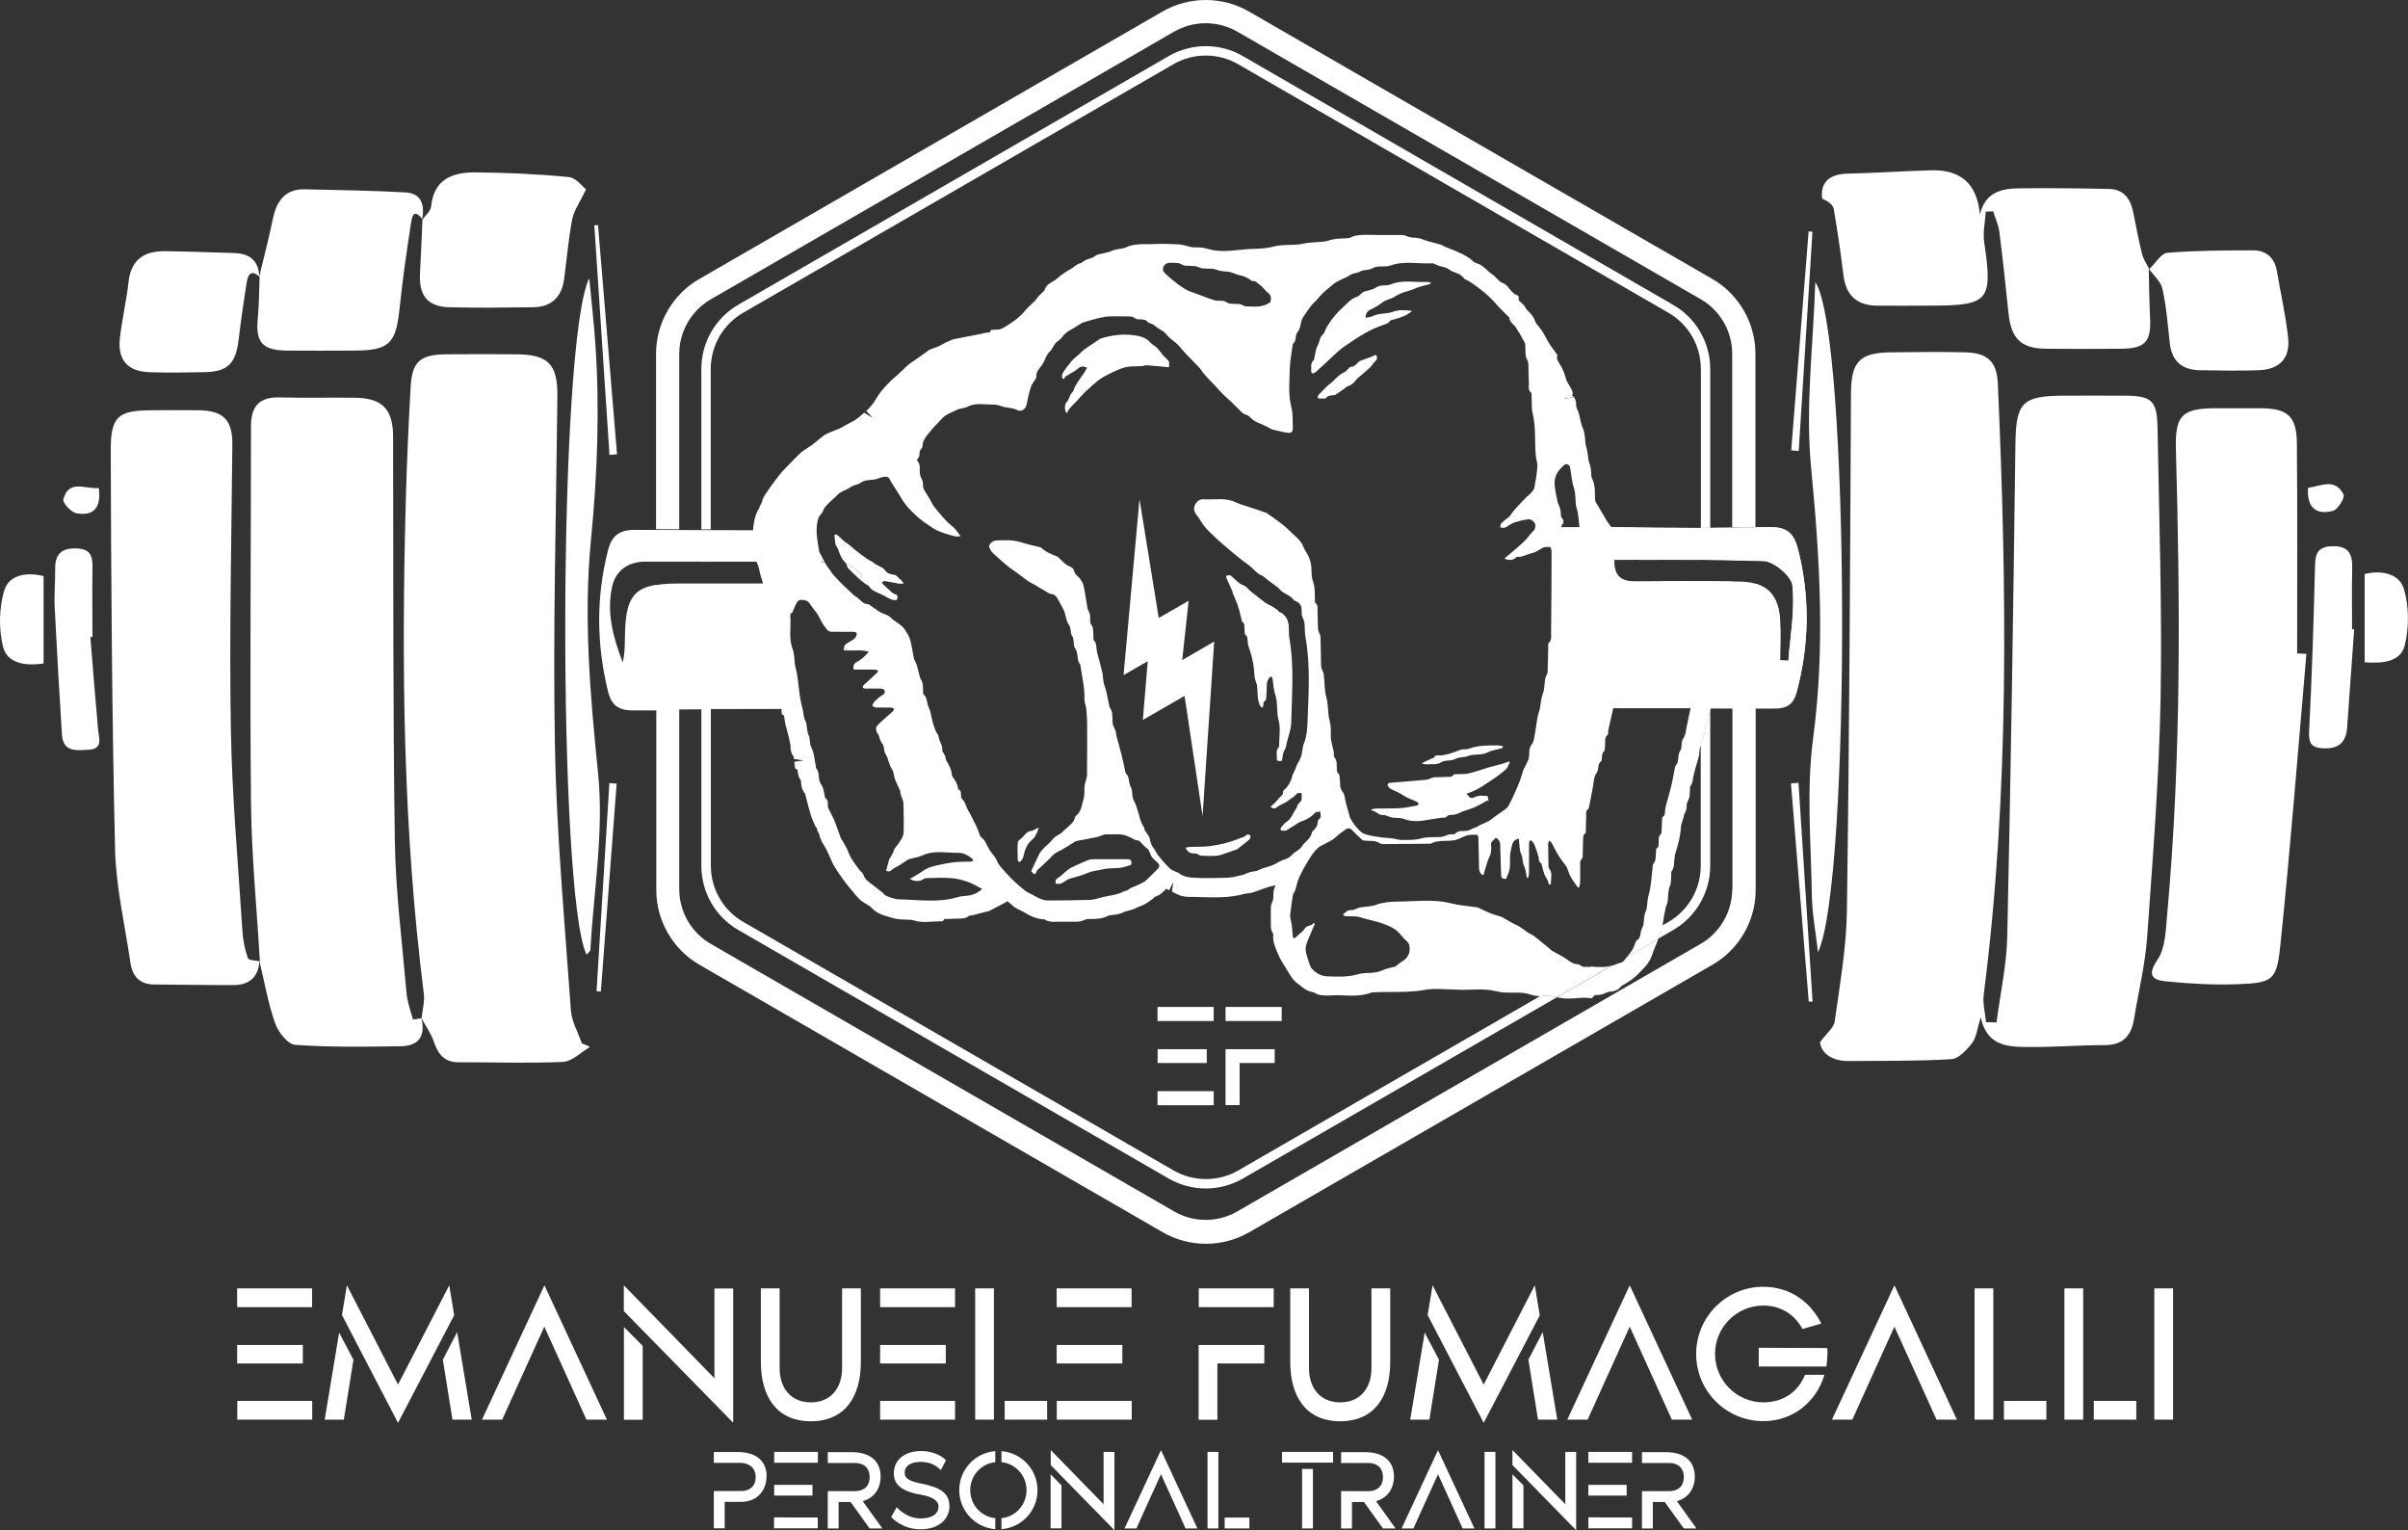
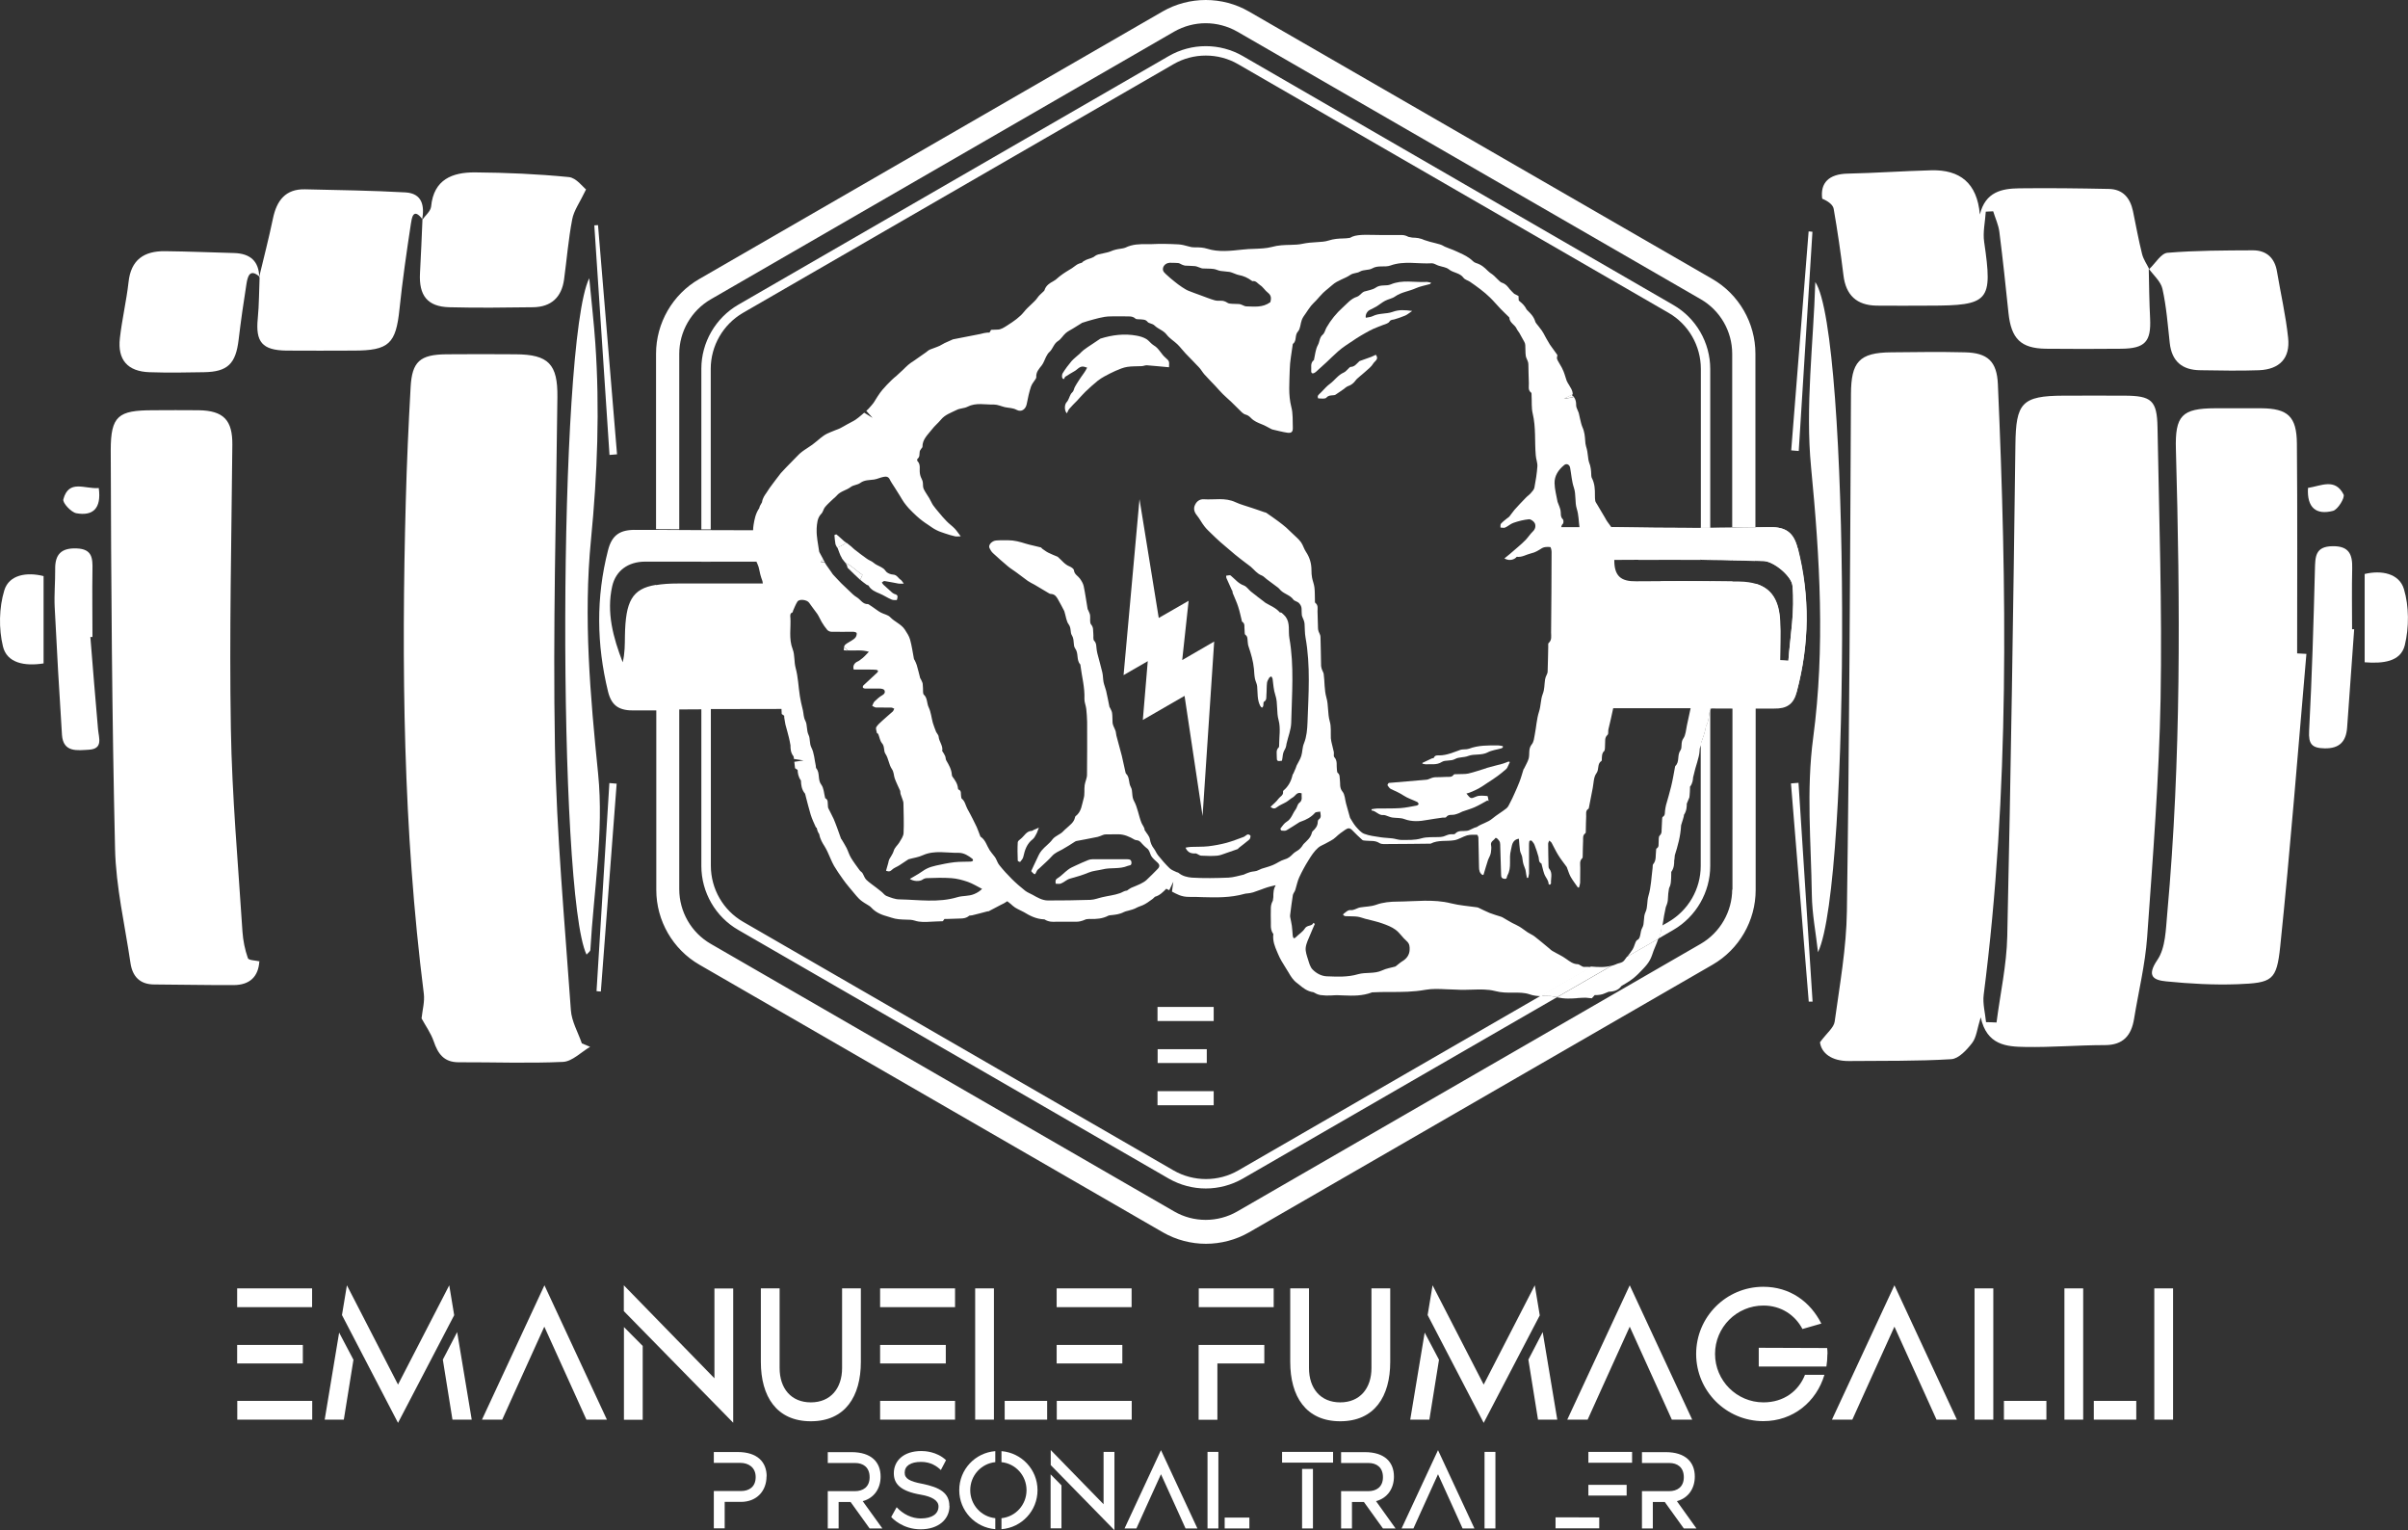
<svg xmlns="http://www.w3.org/2000/svg" id="Livello_2" data-name="Livello 2" viewBox="0 0 195.05 123.91">
  <rect x="0" y="0" width="195.05" height="123.91" fill="#333333" stroke="none" />
  <defs>
    <style>
      .cls-1 {
        fill: #fff;
        stroke-width: 0px;
      }
    </style>
  </defs>
  <g id="Livello_1-2" data-name="Livello 1">
    <path class="cls-1" d="M34.15,82.44c.07-.66.26-1.33.18-1.97-1.68-13.27-1.82-26.59-1.46-39.92.08-3.06.22-6.12.39-9.18.11-2.09.76-2.66,2.89-2.68,1.87-.02,3.74-.01,5.61,0,2.68.01,3.42.81,3.39,3.46-.1,9.42-.37,18.83-.2,28.25.13,7.14.79,14.26,1.29,21.39.06.92.58,1.8.89,2.7l.67.28c-.73.43-1.45,1.18-2.19,1.22-2.82.13-5.64.02-8.47.03-1.18,0-1.67-.69-2.01-1.7-.23-.66-.66-1.26-1-1.88l.03.03Z" />
-     <path class="cls-1" d="M34.12,82.42c.38,1.4-.16,2.27-1.6,2.3-2.87.05-5.75.09-8.61-.11-.6-.04-1.38-1.04-1.63-1.76-.57-1.63-.86-3.35-1.27-5.04l.04.04c-.25-4.3-.68-8.59-.72-12.89-.1-10.15,0-20.3,0-30.45,0-1.64.69-2.38,2.36-2.33,2.04.06,4.08,0,6.12.03,2.18.04,3.03.95,3.03,3.16.03,10.89-.02,21.78.14,32.66.06,4.13.59,8.25.95,12.37.06.72.31,1.44.52,2.14.01.04.47-.05.71-.09,0,0-.03-.04-.03-.04Z" />
    <path class="cls-1" d="M21.01,77.81c-.07,1.31-.81,1.95-2.07,1.96-2.15.01-4.29-.04-6.44-.05-1.17,0-1.77-.65-1.93-1.73-.45-3.08-1.18-6.16-1.25-9.25-.25-10.76-.32-21.53-.35-32.29,0-2.79.63-3.22,3.38-3.23,1.25,0,2.49-.02,3.74,0,2.03.03,2.75.81,2.73,2.8-.07,7.65-.25,15.31-.12,22.96.09,5.49.59,10.97.94,16.46.05.73.2,1.47.44,2.15.06.18.63.18.96.26,0,0-.04-.04-.04-.04Z" />
    <path class="cls-1" d="M34.22,17.76c-.77-1.02-.87-.05-.94.38-.35,2.29-.68,4.58-.92,6.88-.29,2.82-.85,3.37-3.73,3.37-1.81,0-3.62.02-5.43,0-1.97-.03-2.51-.7-2.32-2.61.11-1.12.1-2.25.15-3.38l-.04.04c.38-1.58.79-3.16,1.12-4.75.3-1.44,1.01-2.4,2.6-2.36,2.71.06,5.42.1,8.13.25,1.37.08,1.56,1.09,1.35,2.23l.03-.05Z" />
    <path class="cls-1" d="M34.19,17.82c.25-.36.69-.71.73-1.09.21-2.22,1.74-2.78,3.56-2.77,2.54.02,5.08.13,7.6.38.6.06,1.14.81,1.39,1-.51,1.07-.99,1.71-1.12,2.42-.31,1.61-.44,3.25-.66,4.87-.2,1.45-1.05,2.23-2.51,2.25-2.26.03-4.53.06-6.79,0-1.78-.05-2.47-.96-2.37-2.77.08-1.45.14-2.9.2-4.34,0,0-.04.06-.04.06Z" />
    <path class="cls-1" d="M47.73,22.52c.19,2.04.38,3.64.49,5.25.37,5.32.17,10.61-.35,15.93-.62,6.32-.06,12.64.58,18.98.47,4.67-.36,9.48-.63,14.23,0,.13-.19.25-.31.39-2.34-4.84-2.33-49.64.22-54.77Z" />
    <path class="cls-1" d="M21.03,22.41c-.79-.69-.96-.04-1.06.54-.24,1.51-.46,3.03-.64,4.55-.23,1.95-.88,2.61-2.81,2.64-1.47.03-2.95.05-4.42,0-1.76-.06-2.59-1-2.39-2.75.17-1.52.53-3.02.7-4.53.19-1.83,1.26-2.54,2.96-2.52,1.87.02,3.73.1,5.6.15,1.28.04,2.01.64,2.03,1.98,0,0,.04-.04.04-.04Z" />
    <path class="cls-1" d="M7.32,51.58c.2,2.49.4,4.97.62,7.46.06.71.44,1.6-.74,1.67-.92.05-2.08.25-2.18-1.2-.22-3.45-.42-6.9-.59-10.35-.05-1.02.05-2.04.04-3.06-.02-1.21.49-1.74,1.75-1.69,1.25.05,1.29.79,1.27,1.73-.03,1.81,0,3.63,0,5.44-.05,0-.11,0-.16,0Z" />
    <path class="cls-1" d="M3.54,53.72c-1.57.25-2.98-.04-3.3-1.37-.35-1.44-.32-3.14.11-4.55.39-1.27,1.83-1.49,3.18-1.15v7.06Z" />
    <path class="cls-1" d="M48.44,18.23c.51,6.19,1.03,12.37,1.54,18.56-.2.02-.41.03-.61.05-.41-6.2-.82-12.4-1.23-18.59.1,0,.2-.01.3-.02Z" />
    <path class="cls-1" d="M49.95,63.46c-.43,5.61-.85,11.22-1.28,16.83-.12,0-.23-.02-.35-.03.35-5.62.69-11.23,1.04-16.85.2.02.39.03.59.05Z" />
    <path class="cls-1" d="M8,39.52c.23,1.69-.5,2.28-1.82,2.04-.42-.08-1.12-.84-1.05-1.12.44-1.66,1.75-.82,2.86-.92Z" />
    <path class="cls-1" d="M161.72,82.8c.3-2.33.82-4.65.87-6.98.29-13.27.49-26.54.66-39.81.04-3.38.51-3.96,3.91-3.97,1.65,0,3.29-.01,4.94,0,2.17.01,2.62.38,2.66,2.56.13,7.32.38,14.64.25,21.95-.12,6.46-.63,12.91-1.09,19.35-.16,2.22-.7,4.4-1.06,6.61-.22,1.34-.88,2.12-2.36,2.12-2.15,0-4.3.19-6.45.15-1.52-.02-3.12-.14-3.61-2.4-.29.92-.34,1.61-.69,2.07-.43.56-1.09,1.28-1.69,1.32-2.76.17-5.53.12-8.3.15-1.41.01-2.23-.65-2.34-1.52.57-.77,1.12-1.18,1.19-1.67.41-2.98.95-5.96.99-8.95.2-13.95.26-27.91.33-41.86.01-2.6.65-3.37,3.26-3.39,1.99-.02,3.97-.05,5.96,0,1.85.04,2.6.73,2.68,2.58.72,16.51.96,33.01-1.15,49.45-.09.72.12,1.47.19,2.21.29,0,.57.02.86.03Z" />
    <path class="cls-1" d="M186.82,52.96c-.69,7.9-1.3,15.8-2.12,23.68-.29,2.78-.65,2.95-3.47,3.06-1.91.07-3.85-.04-5.76-.23-1.01-.1-1.63-.4-.72-1.74.67-.98.68-2.48.8-3.77,1.13-12.5,1.05-25.03.7-37.56-.08-2.75.48-3.33,3.18-3.34,1.25,0,2.49,0,3.74,0,2.14.02,2.86.66,2.88,2.85.05,5.67.02,11.33.02,17,.25.01.51.02.76.04Z" />
    <path class="cls-1" d="M174.05,21.73c.03,1.35.04,2.7.11,4.05.09,1.88-.4,2.44-2.33,2.46-2.04.02-4.08.02-6.12,0-2.02-.03-2.8-.81-3.02-2.88-.23-2.2-.46-4.39-.74-6.58-.07-.57-.33-1.11-.5-1.67-.2.01-.4.02-.6.03-.05.82-.25,1.66-.13,2.46.7,4.8.42,5.15-4.47,5.15-1.42,0-2.83.02-4.25,0-1.61-.03-2.49-.85-2.68-2.47-.22-1.8-.48-3.59-.79-5.37-.06-.34-.47-.63-.93-.82-.17-1.28.54-2,2.06-2.03,2.26-.05,4.51-.21,6.77-.27,2.32-.06,3.72,1.02,3.94,3.58.45-1.84,1.78-2.1,3.18-2.12,2.42-.03,4.85,0,7.27.05,1.13.02,1.72.72,1.95,1.78.24,1.16.45,2.33.74,3.49.11.44.39.83.59,1.24l-.05-.05Z" />
    <path class="cls-1" d="M147.04,22.84c2.81,4.13,2.91,48.6.22,54.27-.17-1.55-.48-3.1-.5-4.66-.06-4.23-.46-8.43.11-12.71.97-7.27.54-14.57-.17-21.89-.48-4.94.19-10,.34-15Z" />
    <path class="cls-1" d="M174.1,21.78c.49-.46.95-1.27,1.47-1.31,2.3-.19,4.61-.19,6.92-.2,1.1,0,1.77.62,1.95,1.73.3,1.78.71,3.55.9,5.35.18,1.65-.68,2.56-2.36,2.63-1.58.06-3.17.02-4.75,0-1.47-.01-2.32-.72-2.48-2.22-.16-1.46-.27-2.94-.59-4.37-.13-.6-.73-1.1-1.12-1.65,0,0,.04.05.04.05Z" />
    <path class="cls-1" d="M190.69,50.96c-.19,2.65-.38,5.3-.57,7.94-.08,1.13-.6,1.72-1.82,1.7-1.03-.02-1.32-.34-1.26-1.42.23-4.34.36-8.69.47-13.03.03-1.05,0-1.9,1.43-1.92,1.34-.02,1.62.67,1.59,1.8-.04,1.64-.01,3.28-.01,4.92.06,0,.12,0,.18,0Z" />
    <path class="cls-1" d="M191.54,46.48c1.37-.33,2.8-.04,3.18,1.22.42,1.41.42,3.11.07,4.55-.34,1.36-1.8,1.49-3.25,1.38v-7.14Z" />
    <path class="cls-1" d="M146.81,18.76c-.37,5.92-.74,11.84-1.11,17.76-.2-.02-.41-.03-.61-.05.47-5.91.94-11.82,1.41-17.73.1,0,.21.02.31.03Z" />
    <path class="cls-1" d="M146.51,81.11c-.48-5.89-.96-11.78-1.44-17.67.2-.02.4-.03.61-.05.38,5.91.76,11.81,1.14,17.72-.1,0-.21,0-.31,0Z" />
    <path class="cls-1" d="M186.95,39.51c1.06-.16,2.19-.82,2.88.53.13.25-.46,1.23-.86,1.33-1.35.35-2.12-.25-2.02-1.86Z" />
    <polygon class="cls-1" points="92.3 40.42 91.01 54.67 92.97 53.54 92.57 58.3 95.95 56.35 97.41 66.08 98.35 51.95 95.76 53.45 96.28 48.65 93.86 50.04 92.3 40.42" />
    <g>
      <path class="cls-1" d="M98.31,81.54v1.14h-4.55v-1.14h4.55ZM93.77,86.08v-1.12h3.98v1.12h-3.98ZM94.9,88.36h3.41v1.14h-4.55v-1.14h1.14Z" />
-       <path class="cls-1" d="M103.82,81.54v1.14h-4.55v-1.14h4.55ZM99.27,84.96h3.98v1.12h-2.84v3.41h-1.14v-4.53Z" />
    </g>
    <g>
      <path class="cls-1" d="M62.09,119.55c0,1.16-.77,2.07-2.08,2.07h-1.31v2.14h-.88v-3.02h2.2c.65,0,1.19-.33,1.19-1.13s-.6-1.15-1.24-1.15h-2.15v-.88h1.92c1.61,0,2.36.81,2.36,1.98Z" />
-       <path class="cls-1" d="M66.25,117.57v.88h-3.54v-.88h3.54ZM62.71,121.11v-.87h3.1v.87h-3.1ZM63.59,122.88h2.65v.88h-3.54v-.89h.88Z" />
      <path class="cls-1" d="M71.47,123.77h-1.03l-1.54-2.14h-.97v2.14h-.88v-3.02h2.2c.65,0,1.19-.33,1.19-1.13s-.52-1.15-1.17-1.15h-2.22v-.88h1.92c1.61,0,2.36.81,2.36,1.98,0,.96-.52,1.74-1.45,1.99l1.6,2.22Z" />
      <path class="cls-1" d="M76.91,121.95c0,1.08-.89,1.89-2.34,1.89s-2.29-.89-2.38-1l.44-.79c.52.57,1.23.91,1.95.91.93,0,1.44-.38,1.44-.97,0-.5-.56-.8-1.41-.95-1.72-.29-2.21-.91-2.21-1.74,0-1,.78-1.8,2.23-1.8.26,0,1.24.03,2,.74l-.42.8c-.32-.31-.82-.66-1.6-.66-.85,0-1.33.32-1.33.88,0,.48.42.7,1.4.89,1.47.29,2.22.76,2.22,1.8Z" />
      <path class="cls-1" d="M80.62,117.51v.89c-1.15.12-2.03,1.09-2.03,2.27s.88,2.15,2.03,2.27v.89c-1.63-.13-2.92-1.49-2.92-3.16s1.28-3.03,2.92-3.16ZM84.04,120.67c0,1.67-1.28,3.03-2.92,3.16v-.89c1.15-.12,2.03-1.09,2.03-2.27s-.88-2.15-2.03-2.27v-.89c1.63.13,2.92,1.49,2.92,3.16Z" />
      <path class="cls-1" d="M90.27,117.57v6.34l-5.16-5.27v-1.22l4.28,4.39v-4.24h.88ZM85.1,119.39l.88.89v3.48h-.88v-4.38Z" />
      <path class="cls-1" d="M96.99,123.77h-.96l-.6-1.33h0l-1.39-3.06-1.39,3.06h0l-.6,1.33h-.96l2.95-6.34,2.95,6.34Z" />
      <path class="cls-1" d="M97.81,117.57h.88v6.2h-.88v-6.2ZM99.2,123.77v-.88h2v.88h-2Z" />
      <path class="cls-1" d="M103.85,118.44v-.87h4.13v.87h-4.13ZM105.47,123.77v-4.82h.88v4.82h-.88Z" />
      <path class="cls-1" d="M113.05,123.77h-1.03l-1.54-2.14h-.97v2.14h-.88v-3.02h2.2c.65,0,1.19-.33,1.19-1.13s-.52-1.15-1.17-1.15h-2.22v-.88h1.92c1.61,0,2.36.81,2.36,1.98,0,.96-.52,1.74-1.45,1.99l1.59,2.22Z" />
      <path class="cls-1" d="M119.43,123.77h-.96l-.6-1.33h0l-1.39-3.06-1.39,3.06h0l-.6,1.33h-.96l2.95-6.34,2.95,6.34Z" />
      <path class="cls-1" d="M120.25,123.77v-6.2h.88v6.2h-.88Z" />
-       <path class="cls-1" d="M127.67,117.57v6.34l-5.16-5.27v-1.22l4.28,4.39v-4.24h.88ZM122.51,119.39l.89.89v3.48h-.89v-4.38Z" />
-       <path class="cls-1" d="M132.2,117.57v.88h-3.54v-.88h3.54ZM128.66,121.11v-.87h3.1v.87h-3.1ZM129.54,122.88h2.66v.88h-3.54v-.89h.88Z" />
+       <path class="cls-1" d="M132.2,117.57v.88h-3.54v-.88h3.54ZM128.66,121.11v-.87h3.1v.87h-3.1ZM129.54,122.88v.88h-3.54v-.89h.88Z" />
      <path class="cls-1" d="M137.42,123.77h-1.03l-1.54-2.14h-.97v2.14h-.88v-3.02h2.2c.65,0,1.19-.33,1.19-1.13s-.52-1.15-1.17-1.15h-2.22v-.88h1.92c1.61,0,2.36.81,2.36,1.98,0,.96-.52,1.74-1.45,1.99l1.59,2.22Z" />
    </g>
    <g>
      <path class="cls-1" d="M25.28,104.33v1.52h-6.07v-1.52h6.07ZM19.21,110.41v-1.5h5.32v1.5h-5.32ZM20.73,113.44h4.56v1.52h-6.07v-1.52h1.52Z" />
      <path class="cls-1" d="M27.47,107.91l1.16,2.2-.78,4.85h-1.55l1.17-7.05ZM36.79,106.5l-4.55,8.72-4.54-8.73.4-2.41,4.14,8.04,4.15-8.04.4,2.42ZM38.2,114.96h-1.55l-.78-4.86,1.16-2.23,1.18,7.09Z" />
      <path class="cls-1" d="M49.14,114.96h-1.64l-1.03-2.28h0l-2.38-5.25-2.38,5.25h0l-1.03,2.28h-1.64l5.06-10.88,5.06,10.88Z" />
      <path class="cls-1" d="M59.39,104.33v10.88l-8.86-9.04v-2.09l7.34,7.53v-7.27h1.52ZM50.54,107.46l1.52,1.53v5.98h-1.52v-7.51Z" />
      <path class="cls-1" d="M69.73,104.33v5.95c0,2.8-1.27,4.81-4.05,4.81s-4.05-2.01-4.05-4.81v-5.95h1.52v6.45c0,1.65.93,2.78,2.53,2.78s2.53-1.14,2.53-2.78v-6.45h1.52Z" />
      <path class="cls-1" d="M77.36,104.33v1.52h-6.07v-1.52h6.07ZM71.29,110.41v-1.5h5.32v1.5h-5.32ZM72.8,113.44h4.56v1.52h-6.07v-1.52h1.52Z" />
      <path class="cls-1" d="M78.99,104.33h1.52v10.63h-1.52v-10.63ZM81.38,114.96v-1.52h3.44v1.52h-3.44Z" />
      <path class="cls-1" d="M91.66,104.33v1.52h-6.07v-1.52h6.07ZM85.59,110.41v-1.5h5.32v1.5h-5.32ZM87.11,113.44h4.56v1.52h-6.07v-1.52h1.52Z" />
      <path class="cls-1" d="M103.17,104.33v1.52h-6.07v-1.52h6.07ZM97.09,108.91h5.32v1.5h-3.8v4.56h-1.52v-6.05Z" />
      <path class="cls-1" d="M112.61,104.33v5.95c0,2.8-1.27,4.81-4.05,4.81s-4.05-2.01-4.05-4.81v-5.95h1.52v6.45c0,1.65.93,2.78,2.53,2.78s2.53-1.14,2.53-2.78v-6.45h1.52Z" />
      <path class="cls-1" d="M115.4,107.91l1.16,2.2-.78,4.85h-1.55l1.17-7.05ZM124.73,106.5l-4.55,8.72-4.54-8.73.4-2.41,4.14,8.04,4.14-8.04.4,2.42ZM126.13,114.96h-1.55l-.78-4.86,1.16-2.23,1.18,7.09Z" />
      <path class="cls-1" d="M137.07,114.96h-1.65l-1.03-2.28h0l-2.38-5.25-2.38,5.25h0l-1.03,2.28h-1.65l5.06-10.88,5.06,10.88Z" />
      <path class="cls-1" d="M146.2,111.33h1.58c-.65,2.18-2.53,3.75-4.95,3.75-3.01,0-5.44-2.44-5.44-5.44s2.43-5.44,5.44-5.44c2.15,0,3.8,1.2,4.7,2.98l-1.53.44c-.6-1.14-1.74-1.9-3.16-1.9-2.17,0-3.92,1.76-3.92,3.92s1.76,3.92,3.92,3.92c1.66,0,2.85-.92,3.37-2.24ZM148.02,109.65c0,.35-.03.69-.08,1.01h-5.48v-1.52l5.54.02c.02.14.03.32.03.49Z" />
      <path class="cls-1" d="M158.51,114.96h-1.65l-1.03-2.28h0l-2.38-5.25-2.38,5.25h0l-1.03,2.28h-1.65l5.06-10.88,5.06,10.88Z" />
      <path class="cls-1" d="M159.94,104.33h1.52v10.63h-1.52v-10.63ZM162.32,114.96v-1.52h3.44v1.52h-3.44Z" />
      <path class="cls-1" d="M167.22,104.33h1.52v10.63h-1.52v-10.63ZM169.6,114.96v-1.52h3.44v1.52h-3.44Z" />
      <path class="cls-1" d="M174.5,114.96v-10.63h1.52v10.63h-1.52Z" />
    </g>
    <g>
      <path class="cls-1" d="M126.67,32.28l.75-.11c0-.05-.05-.14-.12-.2l-.63.31s0,0,0,0Z" />
      <path class="cls-1" d="M56.81,47.24c-.6,0-1.19,0-1.79,0h0c.6,0,1.19,0,1.79,0h0Z" />
      <polygon class="cls-1" points="103.95 72.11 103.96 72.11 103.94 72.11 103.95 72.11" />
      <path class="cls-1" d="M61.79,47.24c-1.41,0-2.82,0-4.23,0h0c1.41,0,2.82,0,4.23,0h0Z" />
      <path class="cls-1" d="M144.2,51.89c0,.53-.02,1.05-.02,1.58,0-.53.01-1.05.02-1.58Z" />
      <path class="cls-1" d="M145.14,50.46c.09-1.02.14-2.03.03-3.03-.02-.19-.12-.41-.28-.63.16.22.26.44.28.63.1,1,.06,2.01-.03,3.03Z" />
      <path class="cls-1" d="M55.02,28.66c0-1.82.98-3.51,2.55-4.42L95.11,2.56c.79-.45,1.67-.68,2.55-.68s1.77.23,2.56.68l37.54,21.67c1.58.91,2.55,2.6,2.55,4.42v14.06c.63,0,1.25,0,1.88-.02v-14.05c0-2.49-1.34-4.81-3.49-6.05L101.16.93c-2.15-1.24-4.83-1.24-6.99,0l-37.54,21.67c-2.15,1.24-3.49,3.56-3.49,6.05v14.2c.63,0,1.25,0,1.88.01v-14.21Z" />
      <path class="cls-1" d="M57.57,29.87c0-1.87,1-3.6,2.62-4.54L95.05,5.2c.81-.47,1.71-.7,2.62-.7s1.81.23,2.62.7l34.86,20.13c1.62.93,2.62,2.67,2.62,4.54v12.88c.25,0,.51,0,.76,0v-12.87c0-2.14-1.15-4.13-3-5.19L100.67,4.54c-1.85-1.07-4.15-1.07-6,0l-34.86,20.13c-1.85,1.07-3,3.06-3,5.19v13.01c.25,0,.51,0,.76,0v-13.01Z" />
      <path class="cls-1" d="M57.57,47.24c-.25,0-.51,0-.76,0h.76Z" />
      <path class="cls-1" d="M61.28,45.46c-1.24,0-2.48,0-3.71,0v.02c1.24,0,2.48,0,3.72,0,0,0,0-.02,0-.02Z" />
      <path class="cls-1" d="M56.81,45.49v-.02c-.6,0-1.19,0-1.79,0h0c.6,0,1.19.01,1.79.01Z" />
      <path class="cls-1" d="M53.14,45.48c-.3,0-.61,0-.91,0,.3,0,.61,0,.91,0h0Z" />
      <path class="cls-1" d="M55.02,45.48h0c-.63,0-1.25,0-1.88,0h0c.63,0,1.25,0,1.88,0Z" />
      <path class="cls-1" d="M57.57,45.47c-.25,0-.51,0-.76,0v.02c.25,0,.51,0,.76,0v-.02Z" />
      <path class="cls-1" d="M66.69,45.3c-.06.06-.13.12-.19.19-.35,0-.71,0-1.06,0,.45,0,.9,0,1.35,0-.04-.06-.07-.13-.11-.19Z" />
      <path class="cls-1" d="M68.19,45.21c.09.13.2.25.3.38.46.18.91.66,1.37.96-.06.13-.12.27-.18.4.17.15.35.28.53.41.05.03.13.03.15.07.19.35.57.5.88.63.34.14.64.35.98.49.12.05.27.05.41.04.03,0,.06-.15.07-.23.02-.19-.12-.22-.27-.27-.08-.03-.16-.1-.23-.16-.22-.19-.44-.39-.65-.59-.05-.05-.08-.12-.12-.17.07-.04.15-.13.21-.12.39.06.77.14,1.15.21.12.02.25,0,.42,0-.12-.15-.17-.26-.25-.31-.21-.13-.3-.4-.61-.42-.21-.01-.49-.12-.6-.28-.25-.37-.69-.41-.99-.68-.16-.14-.38-.2-.55-.33-.34-.24-.67-.49-1-.75-.09-.07-.16-.15-.24-.22-.13-.11-.27-.21-.4-.32-.03.02-.07.02-.09.04-.19.15-.42.25-.64.35,0,0,0,0,0,.02.12.28.19.59.36.84Z" />
      <path class="cls-1" d="M111.46,28.72c-.14.06-.26.13-.39.18-.31.11-.61.22-.92.33-.03,0-.05.03-.07.05-.2.18-.36.43-.68.43-.04,0-.08.05-.12.08-.15.13-.27.31-.44.38-.46.2-.72.62-1.1.9-.27.19-.49.46-.73.7-.09.09-.19.17-.26.28-.03.05.01.21.02.21.23,0,.55.07.67-.06.16-.18.32-.17.5-.19.08-.01.17,0,.24-.05.22-.14.42-.29.63-.43.13-.09.24-.21.38-.26.27-.09.46-.25.62-.47.08-.12.21-.2.31-.3.16-.14.33-.27.48-.41.23-.21.49-.4.64-.66.11-.19.48-.34.21-.69Z" />
      <path class="cls-1" d="M82.89,69.38c.12-.55.29-1.06.76-1.42.13-.1.21-.28.3-.44.07-.12.1-.26.2-.5-.18.08-.3.13-.43.19-.04.02-.08.06-.13.07-.45.01-.61.41-.9.64-.1.08-.24.18-.25.28-.03.5-.02,1,0,1.5,0,.04.18.11.19.1.1-.13.23-.26.26-.42Z" />
      <path class="cls-1" d="M85.95,71.54c.25-.1.46-.32.72-.39.52-.14,1.03-.29,1.53-.5.34-.14.74-.16,1.11-.25.65-.17,1.37,0,2.03-.28.13-.06.31,0,.31-.25,0-.25-.15-.29-.34-.29-.48,0-.96,0-1.44,0h0c-.46,0-.92-.01-1.38,0-.11,0-.23.02-.33.06-.35.14-.69.29-1.03.45-.21.1-.43.19-.61.33-.3.22-.55.51-.86.7-.22.13-.15.28-.15.44.15,0,.32.04.44-.02Z" />
      <path class="cls-1" d="M99.81,47.81c.03.06.02.14.04.21.15.38.33.74.45,1.13.12.37.2.76.29,1.13,0,.02,0,.05.02.06.27.16.16.43.2.66.02.14-.01.35.06.4.2.14.17.33.19.52.02.14.02.29.07.42.2.59.38,1.19.44,1.82.02.26.03.53.08.79.04.21.16.41.18.62.05.54-.01,1.11.26,1.61.03.05.09.09.13.13.03-.04.09-.08.1-.13.03-.12,0-.31.06-.35.25-.15.18-.37.2-.57.03-.33.01-.66.05-.98.02-.14.11-.27.18-.4.03-.05.11-.07.17-.11.03.07.09.13.1.2.06.45.08.89.23,1.34.21.64.07,1.34.26,2.02.17.63.04,1.34.04,2.01,0,.06,0,.14-.03.18-.25.22-.15.51-.16.78-.01.33.05.37.42.3.01-.07.02-.15.04-.23.02-.15.03-.3.08-.44.04-.13.13-.25.18-.38.04-.1.05-.22.07-.33.13-.57.37-1.14.38-1.72.05-2.28.25-4.56-.15-6.83-.1-.57.08-1.2-.3-1.72-.09-.12-.21-.22-.32-.32-.04-.04-.14-.02-.17-.05-.3-.36-.74-.52-1.12-.75-.06-.03-.11-.08-.16-.12-.15-.11-.3-.23-.45-.34-.2-.16-.41-.32-.61-.48-.19-.16-.34-.4-.56-.48-.45-.16-.72-.52-1.06-.8-.07-.06-.25,0-.37.01,0,.06,0,.14.02.19.15.34.3.67.45,1Z" />
      <path class="cls-1" d="M120.38,62.22s-.02,0-.03,0c-.47.14-.94.31-1.42.42-.28.06-.59.03-.89.05-.1,0-.26-.01-.29.04-.15.23-.37.17-.58.18-.32.02-.63.02-.95.03-.09,0-.18.04-.26.06-.14.04-.27.13-.41.14-.98.09-1.95.17-2.93.25-.06,0-.14,0-.17.05-.04.04-.08.14-.05.17.08.11.16.24.28.29.35.16.69.31,1.01.52.33.22.73.34,1.1.52.06.03.11.11.12.17,0,.03-.09.11-.15.12-.45.08-.89.18-1.34.21-.62.04-1.25.02-1.87.03-.15,0-.3.04-.45.06,0,.03,0,.07,0,.1.37.03.58.43.99.37.06,0,.12.02.18.04.16.05.32.13.49.16.33.05.69.01,1,.13.61.23,1.25.18,1.83.07.41-.08.83-.12,1.25-.19.1-.01.26.02.3-.04.19-.26.46-.15.7-.21.12-.03.24-.07.36-.12.09-.03.16-.09.25-.12.33-.12.67-.21.99-.35.36-.16.69-.36,1.04-.55.03.02.06.03.1.05-.03-.14-.06-.41-.1-.41-.3-.02-.64-.07-.9.04-.44.18-.43.22-.8-.24.11-.03.2-.05.29-.09.24-.1.49-.2.72-.33.24-.13.47-.3.7-.45.28-.18.56-.36.83-.56.22-.16.42-.33.62-.5.05-.04.11-.09.14-.15.08-.15.14-.3.22-.47-.02,0-.07-.05-.11-.04-.16.05-.3.13-.46.17-.43.12-.87.23-1.3.34Z" />
      <path class="cls-1" d="M86.25,30.52s.07-.03.1-.05c.22-.13.43-.28.66-.4.26-.13.43-.44.78-.38.09.02.18.05.27.08-.04.08-.08.16-.13.24-.03.06-.07.12-.11.17-.13.19-.27.37-.39.56-.14.22-.29.44-.4.67-.06.13-.05.25-.19.38-.16.14-.21.4-.32.6-.03.07-.08.13-.13.19-.18.2-.18.69.03.89.07-.13.11-.27.2-.37.2-.23.42-.45.64-.67.22-.24.43-.49.66-.71.32-.31.65-.6.99-.88.17-.14.36-.25.55-.36.3-.16.6-.32.9-.45.31-.13.62-.27.95-.32.38-.06.77-.04,1.16-.06.14,0,.29-.08.43-.07.59.04,1.18.11,1.79.16.02-.46.05-.49-.28-.77-.36-.3-.53-.76-.95-1-.23-.13-.39-.39-.61-.52-.24-.14-.51-.22-.79-.27-.99-.18-1.96-.06-2.92.24-.02,0-.03.02-.05.03-.21.14-.43.29-.64.43-.23.15-.46.3-.68.47-.12.09-.22.21-.33.31-.21.19-.45.37-.64.58-.26.31-.51.64-.72.98-.07.11-.08.34-.01.42.13.15.15-.05.21-.13Z" />
      <path class="cls-1" d="M106.21,30.04c-.01.17.1.24.23.17.13-.06.24-.18.35-.28.22-.19.43-.39.64-.58.32-.3.63-.61.96-.9.2-.18.42-.34.64-.49.28-.19.56-.38.84-.56.24-.15.48-.3.72-.43.21-.12.43-.24.65-.34.26-.12.53-.21.8-.32.18-.07.41-.12.5-.26.12-.19.26-.14.41-.19.3-.09.6-.19.88-.31.18-.08.33-.22.56-.37-.59-.08-1.07-.12-1.6.08-.51.18-1.09.08-1.6.34-.16.08-.37.09-.56.13-.05-.24.11-.54.34-.64.19-.09.38-.19.57-.3.22-.14.42-.31.65-.43.26-.14.57-.18.81-.35.51-.36,1.13-.42,1.68-.67.36-.16.77-.23,1.16-.34.01,0,.02-.03.08-.11-.16-.03-.29-.07-.41-.06-.95.05-1.92-.2-2.86.2-.37.16-.82-.02-1.21.26-.26.18-.62.22-.94.32-.05.02-.11.06-.15.09-.14.11-.27.28-.43.33-.49.15-.8.55-1.16.87-.52.47-.96,1.01-1.31,1.62-.11.19-.15.45-.31.58-.27.23-.24.57-.39.84-.19.34-.22.77-.31,1.16,0,.02,0,.05-.02.06-.31.25-.18.59-.21.9Z" />
      <path class="cls-1" d="M115.24,61.85c.1.01.2.05.29.04.42-.03.84.08,1.26-.19.29-.18.71-.04,1.08-.24.29-.17.7-.1,1.07-.25.47-.18,1.04-.02,1.55-.28.34-.18.74-.22,1.12-.33.04-.01.08-.05.12-.07,0-.04,0-.07,0-.11-.13-.02-.26-.06-.39-.06-.79,0-1.59-.02-2.35.27-.22.08-.5.02-.72.1-.54.19-1.07.43-1.66.44-.17,0-.38-.04-.47.2-.01.03-.11.02-.17.05-.26.12-.51.24-.76.36,0,.03.01.05.02.08Z" />
      <path class="cls-1" d="M96.86,69.1s.09.04.13.06c.1.05.21.13.32.13.43.02.86.04,1.29,0,.24-.02.48-.13.72-.21.32-.11.64-.22.95-.33.02,0,.03-.05.05-.07.29-.23.59-.45.87-.69.07-.06.11-.21.1-.31,0-.04-.16-.13-.22-.11-.12.03-.21.15-.33.2-.46.17-.92.35-1.39.48-.49.13-.98.22-1.48.28-.46.05-.94.03-1.41.05-.14,0-.29.04-.43.06.17.41.47.49.83.47Z" />
      <path class="cls-1" d="M138.53,57.53c.04-.08.06-.16.09-.25-.03,0-.06,0-.09,0v.25Z" />
      <path class="cls-1" d="M137.77,57.28v2.94c.16-.43.33-.87.43-1.43.05-.11.13-.25.17-.44.03-.13.04-.25.06-.38.02-.19.04-.3.09-.39,0-.02,0-.03.02-.05v-.25c-.25,0-.51,0-.76,0Z" />
      <path class="cls-1" d="M128.89,78.27l-4.09,2.36c.12,0,.24.01.35.02.29,0,.57,0,.8.07.06.02.12,0,.18.02l4.42-2.55c-.55.17-1.11.12-1.66.08Z" />
      <path class="cls-1" d="M134.61,74.97l-2.04,1.18c-.15.2-.18.5-.32.72-.13.21-.29.4-.44.6l2.54-1.46c.07-.16.14-.31.18-.5.04-.18.06-.36.09-.54Z" />
      <path class="cls-1" d="M68.49,45.59c.07.1.14.21.15.35,0,.03.04.06.07.09.31.3.62.61.94.9,0,0,.02.01.03.02.06-.13.12-.27.18-.4-.46-.3-.91-.78-1.37-.96Z" />
      <path class="cls-1" d="M68.55,43.96c-.06-.05-.12-.09-.18-.14-.21-.18-.4-.37-.61-.54-.03-.02-.17.04-.17.06.02.24.04.47.08.7.02.11.1.21.15.32.22-.11.44-.2.64-.35.03-.02.06-.02.09-.04Z" />
      <path class="cls-1" d="M68.68,52.68c-.1-.09-.21-.17-.31-.26-.01.07-.02.15-.03.23.11.02.23.03.34.03Z" />
      <path class="cls-1" d="M125.87,53s0,.01,0,.02v-.06s0,.02,0,.03Z" />
      <path class="cls-1" d="M145.61,44.39c-.31-1.22-.91-1.73-2.26-1.7-.38,0-.77,0-1.15.01v2.72c.22,0,.44,0,.66.01.64.03,1.58.71,2.05,1.36.16.22.26.44.28.63.1,1,.06,2.01-.03,3.03-.09,1.02-.22,2.04-.3,3.05-.22-.01-.44-.03-.66-.04,0-.53.01-1.05.02-1.58s0-1.05-.02-1.58c-.08-1.7-.71-2.65-1.98-3.03v10.02c.5,0,1,0,1.49.01,1.03.02,1.58-.35,1.83-1.32,1.03-3.86,1.08-7.72.09-11.6Z" />
      <path class="cls-1" d="M138.53,45.35c.6,0,1.19.02,1.78.04v-2.67c-.59,0-1.19.01-1.78.02v2.61Z" />
      <path class="cls-1" d="M130.75,42.68h-.24c.08.13.16.26.21.41.02.04.12.14.2.21.08.08.17.16.24.25l.61.76c.25.3.37.45.51.6.14.15.28.29.43.43,1.69-.01,3.37,0,5.05,0v-2.59c-2.34,0-4.68-.02-7.02-.06Z" />
      <path class="cls-1" d="M138.53,53.2c.05.13.11.25.12.42.02.24.06.48.11.72.1.5.2,1.07.1,1.68l-.04.34c-.03.29-.09.6-.2.92.57,0,1.13,0,1.7.01v-10.2c-.59,0-1.19-.01-1.78-.02v6.13Z" />
      <path class="cls-1" d="M134.47,47.06c.14.14.28.27.42.41l.33.31c.18.16.35.33.52.5l.22.21c.27.25.58.53.77.93.09.18.21.34.32.5.23.32.5.68.62,1.17,0,.02.06.09.1.14v-4.16c-1.1-.01-2.2,0-3.3,0Z" />
      <path class="cls-1" d="M140.31,45.39c.63.01,1.25.01,1.88.04v-2.72c-.63.01-1.25.01-1.88.02v2.67Z" />
      <path class="cls-1" d="M137.77,42.74v2.59c.25,0,.51.01.76.02v-2.61c-.25,0-.51,0-.76,0Z" />
      <path class="cls-1" d="M137.77,51.22s.02.03.03.05c.06.09.13.17.18.26l.51.91-.15.28h0s.06.1.09.17c.04.08.05.21.09.31v-6.13c-.25,0-.51,0-.76,0v4.16Z" />
      <path class="cls-1" d="M126.09,51.83c.01-2.42.02-4.84.03-7.27,0-.34-.03-.68.21-.99.09-.12.07-.33.09-.5.02-.13.02-.26.04-.38h-1.81c-.05.39-.11.77-.18,1.16,0,0,1.11-1.47,1.65,1.47l-.24,7.66c.05-.28.12-.56.17-.84.02-.1.04-.2.04-.3Z" />
      <path class="cls-1" d="M138.62,57.28c.11-.31.17-.63.2-.92l.04-.34c.1-.62,0-1.18-.1-1.68-.05-.24-.09-.48-.11-.72-.01-.17-.07-.28-.12-.42v4.08s.06,0,.09,0Z" />
      <path class="cls-1" d="M144.17,50.31c.03.52.03,1.05.02,1.58,0-.53,0-1.05-.02-1.58Z" />
      <g>
        <path class="cls-1" d="M127.78,80.82c.22-.01.44-.03.66-.03h0l.5.05.23-.26c.15,0,.31,0,.45-.03.14-.02.26-.06.39-.12l.29-.12c.24-.01.75-.04,1.04-.47l.39-.23c.2-.12.39-.25.57-.39.27-.22.51-.46.79-.76.19-.2.4-.43.56-.73.12-.23.21-.49.29-.74l.27-.66c.04-.09.07-.21.11-.31l-2.54,1.46c-.07.09-.13.18-.2.27-.18.25-.47.22-.69.34-.12.06-.24.08-.36.12l-4.42,2.55c.3.06.6.1.89.1.25,0,.5-.01.75-.03Z" />
        <path class="cls-1" d="M134.34,76l1.19-.69c1.85-1.07,3-3.06,3-5.19v-12.6s0,.03-.02.05c-.05.1-.07.2-.09.39-.01.13-.03.25-.06.38-.04.19-.11.33-.17.44-.1.56-.26,1-.43,1.43v9.91c0,1.87-1,3.6-2.62,4.54l-.54.31c-.03.18-.05.36-.09.54-.04.19-.11.34-.18.5Z" />
        <path class="cls-1" d="M145.61,44.39c-.31-1.22-.91-1.73-2.26-1.7-4.2.09-8.4.07-12.59,0h-.24c-.1-.15-.21-.3-.34-.47-.07-.09-.11-.19-.17-.29l-.64-1.08c-.06-.09-.14-.22-.15-.27-.03-.15-.03-.32-.03-.52,0-.4,0-.89-.27-1.4-.02-.04-.03-.19-.03-.29-.01-.25-.03-.59-.18-.95-.04-.1-.06-.27-.08-.45-.03-.25-.06-.53-.16-.83-.04-.12-.06-.29-.07-.48-.02-.31-.05-.7-.23-1.09-.08-.19-.13-.43-.19-.68-.03-.15-.06-.29-.1-.45l-.14-.34c-.03-.07-.06-.13-.07-.25,0-.2,0-.61-.36-.87.07.06.11.15.12.2l-.75.11s0,0,0,0l.63-.31.09-.05c-.01-.1-.03-.27-.13-.45-.06-.11-.12-.21-.18-.31-.07-.11-.14-.22-.19-.34l-.1-.31c-.05-.15-.09-.3-.15-.44-.08-.21-.19-.4-.31-.6-.12-.2-.23-.38-.23-.49l.04-.24-.61-.85c-.09-.15-.18-.3-.27-.46l-.11-.2c-.08-.16-.17-.32-.27-.47-.09-.13-.19-.26-.29-.38-.09-.11-.22-.26-.24-.34-.12-.41-.39-.67-.56-.84-.05-.05-.14-.13-.15-.16-.14-.29-.35-.48-.51-.61-.05-.04-.13-.12-.12-.1l-.02-.37-.35-.18c-.11-.11-.22-.21-.37-.38-.11-.15-.29-.41-.63-.52-.1-.03-.21-.14-.37-.3-.15-.16-.33-.34-.57-.49-.06-.04-.14-.12-.23-.2-.2-.2-.48-.47-.92-.6-.08-.02-.18-.08-.25-.15-.35-.34-.74-.52-1.09-.68l-.24-.11c-.19-.09-.39-.17-.59-.24l-.37-.15c-.09-.05-.22-.13-.39-.18-.26-.08-.53-.14-.8-.21l-.45-.14c-.13-.06-.29-.12-.5-.16-.16-.03-.33-.03-.49-.04l-.31-.06c-.11-.06-.3-.15-.55-.15-.6,0-1.19,0-1.79,0-.77,0-1.66-.08-2.19.13l-.2.1c-.19.04-.38.04-.57.05-.35.01-.74.03-1.17.17-.27.09-.61.11-.96.13-.38.02-.76.05-1.14.13-.3.07-.64.08-1,.09-.46.01-.97.02-1.5.17-.42.11-.89.13-1.4.15-.32.01-.64.02-.96.06-1.01.11-1.96.22-2.87-.07-.32-.1-.63-.11-.91-.11-.13,0-.25,0-.37-.02-.11-.02-.21-.05-.32-.08-.21-.06-.44-.12-.7-.14-.74-.04-1.49-.06-2.22-.02-.14,0-.28,0-.42,0-.49,0-1.09-.01-1.7.29-.07.03-.22.06-.36.08-.23.03-.52.08-.81.21-.16.07-.37.11-.59.16-.13.03-.27.06-.4.09-.2.05-.32.16-.41.22l-.24.1c-.23.07-.55.17-.7.36-.12.03-.34.08-.54.25-.17.14-.35.25-.54.36-.29.18-.61.37-1.04.76l-.22.14c-.21.11-.57.31-.69.72,0,.03-.11.12-.17.18-.12.11-.28.25-.41.44-.12.18-.31.35-.5.53-.2.19-.41.38-.58.6-.35.43-.81.75-1.36,1.1-.28.18-.52.33-.77.33h-.01l-.52.02-.13.22c-.1,0-.24,0-.43.04-.11.02-.23.05-.33.08l-2.2.43-.67.3c-.14.08-.28.16-.42.23-.15.07-.31.12-.46.18l-.27.1c-.16.06-.26.16-.35.23l-1,.7c-.16.1-.32.21-.46.33-.14.12-.28.26-.41.39l-.52.48c-.14.11-.27.23-.4.35-.26.25-.51.51-.75.79-.13.15-.24.31-.4.55l-.15.24c-.06.09-.11.18-.17.27-.11.15-.25.3-.41.48-.04.05-.1.09-.18.17l.51.57-.68-.42-.22.19c-.15.13-.31.26-.47.37-.1.07-.21.13-.33.19l-.39.21c-.18.1-.36.21-.54.3-.12.06-.24.1-.37.15l-.42.17c-.17.07-.38.16-.57.3-.17.12-.34.26-.5.4-.13.11-.26.21-.39.31-.14.1-.29.2-.43.29-.14.09-.29.19-.42.29-.12.09-.24.2-.4.37l-.87.89c-.15.15-.29.3-.43.46-.14.17-.27.34-.4.52l-.27.36c-.16.21-.32.43-.52.75-.1.14-.29.39-.34.74-.06.09-.11.18-.16.28-.03.07-.05.13-.06.19-.3.43-.39.92-.46,1.35-.03.15-.03.29-.04.44-1.14,0-2.27-.01-3.41-.01-.25,0-.51,0-.76,0-.6,0-1.19,0-1.79-.01-.63,0-1.25,0-1.88-.01-.54,0-1.08,0-1.61,0-1.32-.03-1.98.4-2.3,1.65-.98,3.82-.93,7.62,0,11.44.3,1.22.97,1.56,2.19,1.53.57-.01,1.15,0,1.72,0v14.54c0,2.49,1.34,4.81,3.49,6.05l37.54,21.67c1.08.62,2.29.93,3.49.93s2.42-.31,3.5-.93l37.54-21.67c2.15-1.24,3.49-3.56,3.49-6.05v-14.69c.49,0,1,0,1.49,0,1.03.02,1.58-.35,1.83-1.32,1.03-3.86,1.08-7.72.09-11.6ZM126.7,37.66c.2-.16.43-.04.48.21.1.53.13,1.09.3,1.6.2.58.07,1.19.24,1.73.16.5.15,1.01.22,1.49h-1.48c.02-.09.04-.19.13-.27.07-.06.07-.31,0-.37-.23-.22-.13-.5-.19-.74-.05-.22-.14-.42-.22-.63,0-.02-.02-.04-.02-.06-.09-.5-.23-1-.24-1.5-.01-.6.32-1.08.77-1.45ZM125.88,52.97v.05s0-.01,0-.02c0-.01,0-.02,0-.03ZM94.69,21.28c.25,0,.49,0,.74.02.11.01.21.09.31.13.08.03.17.07.25.08.26.02.53.01.8.04.13.01.26.08.39.12.08.03.17.07.26.07.29.02.57,0,.86.04.19.02.37.13.57.16.24.04.49.04.73.08.19.04.36.13.54.19.07.02.13.05.2.06.39.07.74.23,1.06.47.02.01.04.03.05.03.29-.06.43.2.62.32.24.15.4.44.64.62.32.25.24.54.19.76-.63.46-1.3.35-1.95.34-.12,0-.25-.09-.37-.13-.07-.03-.15-.06-.23-.06-.25-.02-.51,0-.76-.04-.11-.01-.2-.09-.3-.14-.08-.03-.16-.07-.25-.08-.21-.02-.44.02-.64-.04-.39-.11-.77-.27-1.16-.41-.33-.12-.67-.24-.99-.37-.17-.07-.33-.18-.49-.28-.21-.14-.42-.29-.61-.45-.24-.19-.48-.39-.7-.6-.1-.09-.21-.2-.24-.31-.08-.3.19-.6.5-.61ZM66.5,45.49c.06-.06.13-.12.19-.19-.1-.19-.21-.38-.31-.57-.01-.03-.03-.06-.03-.09-.08-.58-.22-1.17-.2-1.75,0-.04,0-.07,0-.11.03-.37.04-.84.38-1.18.14-.14.17-.39.3-.54.2-.24.44-.45.67-.67.09-.08.19-.15.27-.25.3-.37.79-.43,1.15-.71.21-.16.54-.16.76-.32.35-.26.74-.22,1.13-.28.25-.04.49-.16.74-.21.2-.04.4-.05.52.2.11.23.26.43.39.64.15.23.3.47.44.7.11.18.21.36.33.53.12.16.24.32.38.47.21.22.42.43.64.63.15.14.31.27.47.39.14.11.28.2.43.3.23.15.44.32.69.44.23.12.48.2.72.28.26.09.53.17.8.23.13.03.27,0,.46,0-.2-.26-.33-.46-.49-.63-.2-.21-.45-.38-.65-.59-.22-.22-.42-.46-.62-.7-.17-.2-.33-.39-.48-.6-.12-.18-.2-.39-.31-.57-.15-.26-.34-.5-.46-.77-.07-.17-.03-.38-.07-.57-.03-.13-.11-.26-.16-.39-.03-.09-.06-.19-.07-.29-.05-.33.09-.7-.2-.99-.03-.03-.02-.15,0-.17.22-.16.15-.4.19-.61.02-.08.09-.16.14-.24.03-.04.08-.08.08-.12-.01-.62.44-.99.77-1.42.22-.29.5-.51.73-.79.33-.4.8-.55,1.24-.77.3-.16.63-.13.9-.27.7-.36,1.44-.16,2.16-.18.29,0,.58.14.87.21.32.07.64.05.96.22.39.21.74-.05.82-.49.09-.47.19-.94.34-1.39.08-.24.27-.44.4-.66.02-.03.03-.08.03-.11-.03-.4.21-.66.44-.95.16-.2.23-.46.35-.69.08-.14.15-.29.27-.39.29-.26.35-.68.71-.9.24-.15.39-.44.61-.63.17-.15.38-.25.58-.37.24-.15.47-.29.71-.44,0,0,.01-.02.02-.02.32-.1.64-.21.97-.29.29-.08.58-.15.87-.2.18-.03.37-.04.55-.04.39,0,.78-.01,1.17,0,.27.01.54-.04.78.18.09.08.28.04.42.06.2.03.39-.01.57.21.1.13.4.12.57.3.29.28.71.38.98.74.23.3.58.5.86.77.24.23.43.5.66.74.36.38.74.75,1.1,1.14.16.17.27.38.42.55.28.32.59.62.88.93.21.23.41.46.63.68.21.21.45.41.67.62.21.2.41.4.61.6.18.16.31.37.58.44.15.04.3.15.41.27.25.26.56.38.88.51.27.1.52.26.78.39.03.01.06.03.08.03.4.09.8.2,1.2.26.34.05.46-.07.45-.4-.02-.56.02-1.15-.12-1.68-.26-1-.15-2-.13-3,.01-.7.16-1.4.25-2.11.35-.24.13-.7.42-1.01.2-.22.19-.63.31-.94.07-.19.2-.36.32-.53.14-.21.28-.42.43-.61.13-.16.28-.29.42-.44.19-.2.36-.42.56-.61.24-.23.51-.42.75-.64.43-.38,1-.5,1.45-.81.26-.17.55-.13.76-.26.33-.19.72-.1,1-.26.49-.29,1.03-.07,1.49-.24,1.11-.4,2.25-.11,3.36-.18.15,0,.3.1.45.16.04.01.07.03.11.04.27.09.6.12.81.29.36.3.89.27,1.19.69.11.15.34.2.51.31.29.2.58.4.86.62.27.21.54.43.78.67.3.29.56.61.85.91.21.22.44.43.66.65.02.02.05.04.05.07.02.42.45.56.59.89.05.12.15.22.22.34.14.24.28.49.41.74.04.08.07.17.07.26.02.29,0,.57.04.86.02.15.11.28.16.43.03.08.05.17.05.26.02.51.01,1.02.04,1.53.01.26-.09.56.19.76.04.03.02.15.03.24.03.48-.02.98.09,1.44.27,1.12.15,2.27.25,3.4.02.3.15.6.13.89-.04.57-.13,1.14-.24,1.71-.03.17-.18.32-.3.46-.12.14-.28.24-.4.37-.31.32-.62.64-.91.97-.15.17-.27.37-.42.55-.05.06-.12.09-.18.14-.17.14-.35.27-.5.44-.06.06-.03.21-.04.31.13,0,.28.05.38,0,.23-.1.43-.3.67-.38.4-.14.83-.25,1.25-.29.15-.02.41.17.48.32.09.2.06.46-.15.66-.22.21-.38.47-.59.69-.2.21-.42.4-.64.59-.22.19-.43.38-.65.56-.14.12-.29.23-.43.35.3.18.67.16.92-.05.03-.03.06-.08.09-.08.42.05.77-.19,1.15-.28.34-.07.61-.25.9-.43.17-.1.43-.1.65-.08.05,0,.11.26.11.39,0,2.18-.02,4.36-.04,6.53,0,.29.08.61-.2.85-.05.04-.03.18-.03.27-.02.68-.02,1.37-.05,2.05,0,.14-.1.28-.15.42-.03.07-.04.15-.06.23-.06.39-.03.77-.19,1.17-.17.43-.14.95-.3,1.43-.19.59-.22,1.23-.34,1.84-.05.27-.08.6-.24.79-.31.37-.15.79-.26,1.17-.08.28-.25.53-.37.8,0,.02-.03.03-.04.05-.11.34-.2.69-.33,1.02-.12.33-.27.64-.41.96-.11.25-.23.51-.36.75-.08.16-.16.34-.29.44-.36.29-.77.52-1.13.82-.37.32-.86.41-1.25.68-.06.04-.16.04-.23.08-.14.06-.27.13-.41.19-.06.03-.13.04-.2.05-.31.05-.66-.07-.93.23-.08.09-.32.02-.47.06-.16.03-.3.11-.46.16-.09.03-.2.04-.29.05-.51.03-1.05-.03-1.52.11-.54.16-1.06.12-1.6.13-.25,0-.5-.1-.76-.13-.31-.04-.63-.04-.94-.09-.45-.07-.91-.12-1.33-.28-.26-.1-.47-.36-.67-.58-.18-.21-.32-.47-.47-.71-.01-.02-.02-.04-.02-.06-.1-.37-.21-.74-.31-1.11-.09-.33-.09-.73-.29-.96-.26-.32-.16-.65-.21-.97-.03-.2.02-.4-.18-.55-.05-.04-.04-.17-.06-.26-.05-.34.07-.7-.21-1.01-.08-.08-.01-.28-.04-.42-.06-.28-.14-.56-.2-.84-.02-.09-.03-.18-.04-.27-.02-.46.04-.94-.09-1.37-.18-.64-.09-1.31-.27-1.92-.18-.64-.13-1.28-.22-1.92-.02-.12-.1-.23-.14-.35-.03-.09-.06-.19-.07-.29-.02-.79-.02-1.57-.05-2.36,0-.15-.1-.29-.15-.43-.03-.09-.05-.18-.05-.26-.02-.46-.02-.92-.04-1.38,0-.23.07-.49-.18-.68-.04-.03-.03-.15-.03-.24-.01-.34,0-.68-.04-1.01-.03-.26-.14-.52-.19-.78-.04-.2-.05-.41-.05-.61,0-.55-.14-1.04-.45-1.5-.16-.24-.23-.53-.39-.76-.18-.25-.42-.45-.64-.66-.19-.18-.38-.37-.57-.54-.2-.17-.41-.34-.63-.5-.32-.24-.66-.47-.99-.7-.04-.03-.1-.02-.14-.04-.33-.13-.67-.22-.99-.34-.45-.16-.92-.27-1.35-.47-.84-.4-1.71-.18-2.57-.24-.35-.02-.58.18-.71.45-.14.28-.08.57.14.84.23.28.39.61.61.89.17.23.39.42.59.62.22.22.45.43.68.64.14.12.28.24.42.36.27.23.53.46.8.68.28.23.58.46.87.68.14.11.28.2.41.31.28.24.5.56.88.7.15.06.27.2.4.3.31.23.63.46.94.7.08.06.13.15.21.22.3.29.75.37,1.01.73.1.14.33.14.48.31.13.15.18.27.19.44.01.17,0,.35.02.52.03.14.11.28.16.42.03.09.05.18.06.26.03.38.01.76.08,1.13.41,2.28.24,4.57.16,6.86-.02.57-.07,1.17-.28,1.69-.15.35-.12.69-.22,1.02-.08.28-.25.52-.38.79-.03.06-.04.13-.07.2-.06.15-.13.31-.2.46-.02.04-.06.06-.06.1-.11.5-.34.94-.74,1.27-.03.02-.04.08-.03.11.03.28-.24.37-.37.55-.17.24-.41.43-.65.66.2.15.33.18.52.03.23-.18.52-.28.77-.43.18-.11.33-.26.51-.36.23-.13.34-.49.73-.33-.04.26.11.54-.2.77-.15.11-.17.37-.29.53-.25.32-.33.75-.72.99-.21.12-.35.35-.51.55-.02.02.04.16.08.17.14.01.31.04.42-.03.35-.2.68-.43,1.02-.64.04-.03.09-.04.14-.06.44-.15.83-.36,1.14-.71.07-.08.26-.06.42-.1.02.25.13.47-.12.64-.05.03-.08.13-.08.19,0,.33-.19.56-.42.77-.03.03-.05.08-.06.13-.1.4-.4.63-.67.9-.05.05-.08.13-.13.19-.07.09-.14.18-.23.25-.16.13-.36.21-.5.36-.2.21-.39.37-.69.45-.32.09-.6.31-.91.44-.3.13-.63.21-.94.31-.13.05-.26.13-.39.17-.17.05-.36.05-.53.1-.15.04-.3.11-.45.17-.02,0-.03.03-.05.03-.42.09-.84.23-1.26.25-.99.04-1.99.06-2.97,0-.35-.03-.77-.12-1.08-.39-.03-.03-.09-.03-.14-.05-.2-.1-.43-.17-.59-.33-.33-.32-.63-.67-.92-1.03-.14-.17-.21-.38-.34-.55-.18-.23-.28-.47-.33-.77-.04-.24-.25-.45-.38-.67-.01-.02-.04-.03-.04-.04,0-.24-.18-.41-.26-.61-.23-.58-.31-1.23-.6-1.76-.22-.39-.08-.82-.26-1.13-.2-.35-.08-.8-.39-1.09-.01-.01-.02-.03-.03-.05-.1-.46-.2-.93-.31-1.39-.14-.55-.29-1.1-.44-1.64-.03-.12-.03-.25-.06-.36-.05-.14-.12-.28-.18-.42-.03-.08-.06-.17-.07-.26-.02-.27,0-.53-.04-.8-.02-.14-.1-.27-.16-.4-.01-.03-.04-.05-.05-.08-.09-.43-.17-.87-.27-1.3-.06-.24-.16-.47-.21-.71-.05-.26-.04-.53-.1-.79-.12-.51-.27-1.02-.4-1.53-.04-.14-.05-.28-.07-.42-.03-.21,0-.42-.19-.61-.11-.12-.04-.39-.07-.59-.03-.25.03-.49-.18-.73-.13-.15-.05-.49-.08-.74-.02-.14-.09-.27-.15-.41-.01-.04-.05-.07-.05-.1-.11-.62-.19-1.25-.32-1.86-.05-.22-.18-.43-.31-.61-.16-.22-.44-.33-.48-.67-.01-.12-.21-.25-.35-.31-.39-.15-.62-.48-.92-.74-.01-.01-.03-.03-.04-.04-.25-.11-.51-.2-.76-.33-.17-.08-.32-.21-.48-.31-.05-.03-.08-.1-.13-.12-.4-.11-.81-.18-1.21-.3-.47-.15-.94-.28-1.44-.28-.33,0-.65-.01-.98.02-.32.03-.65.35-.53.61.07.15.16.3.28.41.39.36.79.72,1.2,1.06.21.18.45.32.68.49.31.23.62.47.94.7.17.12.37.21.55.31.4.24.81.48,1.21.72.04.02.1.03.15.03.33.03.46.29.59.53.15.27.3.54.44.82.02.03.03.08.04.11.11.34.14.74.34,1.01.22.3.1.65.26.89.22.35.07.79.26,1.05.3.41.08.93.41,1.29.02.02.02.06.02.09.11.9.36,1.78.32,2.7-.01.27.12.54.15.82.04.35.06.71.07,1.07,0,1.42.01,2.84-.01,4.26,0,.28-.15.56-.19.84-.05.35.02.73-.08,1.07-.15.5-.17,1.08-.65,1.44-.04.03-.05.09-.06.13-.09.39-.41.59-.67.84-.09.08-.19.16-.27.25-.25.28-.65.36-.89.68-.24.33-.61.57-.87.89-.18.21-.29.49-.41.74-.15.29-.27.59-.43.92,0,0,.03.04.06.08.25.25.24.24.4-.1.05-.11.19-.18.28-.28.31-.3.65-.58.94-.91.24-.27.55-.39.85-.55.35-.19.69-.42,1.04-.64.03-.02.08-.03.12-.04.57-.11,1.14-.21,1.7-.33.14-.03.27-.1.41-.15.07-.03.15-.05.23-.05.34,0,.67-.01,1.01-.01.5,0,.93.2,1.34.44.04.02.1.03.15.04.3.01.41.28.6.44.08.07.16.16.25.22.19.14.22.36.31.55.11.24.35.42.55.61.18.17.18.33,0,.51-.3.3-.59.61-.91.9-.14.13-.32.22-.49.31-.24.12-.5.21-.75.32-.09.04-.16.11-.25.16-.03.02-.06.06-.09.06-.21.01-.38.15-.56.21-.45.16-.94.21-1.41.32-.33.07-.65.21-.99.22-1.14.04-2.29.05-3.43.05-.46,0-.86-.24-1.25-.46-.2-.11-.42-.19-.6-.33-.38-.3-.75-.62-1.09-.96-.35-.35-.69-.72-1-1.11-.14-.17-.2-.39-.31-.58-.09-.15-.22-.28-.32-.42-.06-.07-.11-.14-.16-.22-.23-.36-.33-.81-.71-1.07-.02-.01-.04-.02-.04-.04-.1-.26-.19-.52-.3-.77-.1-.22-.21-.44-.32-.65-.14-.27-.28-.55-.43-.81-.15-.28-.19-.62-.46-.83-.04-.03-.03-.13-.05-.2-.04-.19.06-.44-.22-.54-.02,0-.02-.05-.03-.08-.03-.38-.24-.68-.46-.97-.03-.04-.03-.1-.04-.15-.03-.43-.24-.79-.45-1.15-.06-.1-.04-.24-.09-.35-.05-.12-.12-.23-.19-.34-.01-.03-.05-.05-.05-.07.09-.43-.26-.76-.29-1.17,0-.1-.1-.2-.15-.3-.02-.03-.05-.06-.06-.1-.09-.24-.19-.48-.26-.72-.11-.41-.15-.86-.33-1.24-.17-.34-.09-.77-.41-1.05-.04-.04-.04-.13-.05-.2-.01-.22,0-.45-.03-.67-.02-.13-.1-.24-.15-.37-.01-.03-.04-.05-.05-.07-.09-.36-.18-.72-.28-1.07-.04-.13-.1-.25-.16-.38-.02-.04-.06-.08-.07-.13-.1-.52-.17-1.05-.31-1.55-.08-.29-.26-.56-.43-.82-.29-.44-.82-.62-1.18-1-.18-.19-.5-.24-.75-.37-.13-.06-.24-.15-.36-.23-.21-.15-.42-.3-.64-.44-.02-.01-.04-.02-.06-.02-.42.02-.6-.38-.91-.56-.22-.13-.4-.32-.59-.5-.22-.2-.43-.4-.64-.61-.01-.01-.02-.02-.03-.03-.22-.22-.43-.46-.65-.69-.05-.05-.08-.11-.12-.17-.14-.2-.29-.41-.43-.61-.03-.05-.06-.1-.09-.15-.02-.03-.03-.06-.05-.08-.45,0-.9,0-1.35,0,.35,0,.71,0,1.06,0ZM103.96,72.11s0,0,0,0h-.02s.02,0,.02,0ZM64.02,50.03c-.01-.16-.05-.36.17-.44.03-.01.03-.09.05-.14.11-.25.21-.51.35-.73.15-.24.78-.16.95.09.15.22.31.42.46.63.07.09.14.18.2.27.14.21.23.44.36.66.13.22.28.44.45.64.08.09.23.15.35.15.58.01,1.17,0,1.75,0,.1,0,.27.05.28.1.02.11-.02.25-.08.34-.08.12-.22.2-.34.28-.18.12-.38.2-.53.35-.04.04-.06.11-.07.18.1.09.21.17.31.26.57.03,1.13-.07,1.7.11-.23.23-.41.46-.67.63-.06.04-.1.09-.17.12-.2.08-.51.27-.39.69.4,0,.81,0,1.22,0,.2,0,.41,0,.61.02.05,0,.12.04.14.09.01.03-.03.11-.07.14-.37.35-.74.69-1.11,1.03-.04.04-.07.14-.04.18.02.04.11.08.17.08.4,0,.8,0,1.2,0,.13,0,.32.04.37.13.07.14.03.29-.16.4-.24.13-.44.32-.64.51-.09.09-.13.24-.19.36.1.04.19.12.29.13.42.01.84,0,1.26.01.08,0,.16.06.24.09,0,.01-.01.02-.02.03-.03.07-.05.14-.1.19-.28.25-.57.49-.84.74-.18.17-.38.33-.5.53-.06.11.02.31.05.47,0,.04.1.05.11.09.1.25.14.55.3.74.24.27.12.63.28.86.26.39.27.86.52,1.23.17.24.15.51.23.75.12.34.29.67.44,1.01.03.08.01.18.04.27.05.17.13.34.18.51.03.08.05.16.05.23.01.81.05,1.62.01,2.42-.01.26-.21.53-.35.77-.14.23-.37.39-.45.68-.07.24-.24.45-.36.68-.04.09-.06.19-.08.29-.06.2-.11.4-.18.63.13.04.28.12.47-.07.16-.16.41-.24.61-.37.22-.14.43-.28.65-.43.03-.02.07-.05.1-.06.39-.11.8-.16,1.16-.33.95-.42,1.93-.17,2.9-.19.42,0,.78.23,1.1.48.04.03.07.13.05.15-.04.05-.11.08-.18.08-.44.02-.88,0-1.32.05-.5.06-.99.16-1.48.27-.26.06-.52.13-.76.25-.23.11-.43.28-.65.41-.22.14-.45.26-.72.42.29.21.79.22,1.01.07.1-.07.23-.13.35-.13.66-.02,1.33-.05,1.99,0,.45.03.91.15,1.34.3.4.14.76.37,1.16.57-.19.19-.38.31-.64.42-.45.19-.92.12-1.35.25-1.55.47-3.13.21-4.7.18-.36,0-.72-.15-1.06-.28-.15-.06-.26-.23-.4-.34-.14-.11-.28-.22-.42-.33-.27-.21-.56-.4-.81-.64-.14-.14-.2-.36-.31-.54-.06-.09-.17-.14-.23-.23-.24-.33-.49-.66-.7-1.01-.15-.25-.23-.54-.36-.8-.12-.24-.27-.46-.4-.69,0-.02-.03-.03-.04-.04-.11-.31-.22-.62-.33-.92-.09-.23-.17-.46-.27-.69-.14-.3-.3-.59-.44-.88-.03-.06-.02-.14-.03-.21-.03-.21.05-.46-.21-.59-.01,0-.02-.04-.02-.06-.09-.35-.1-.76-.3-1.03-.32-.41-.09-.95-.41-1.33-.04-.05-.03-.14-.04-.21-.11-.5-.13-1.04-.36-1.48-.17-.35-.08-.71-.22-1-.19-.39-.09-.84-.27-1.17-.15-.29-.13-.55-.19-.82-.01-.06-.02-.11-.04-.17-.08-.33-.16-.66-.21-1-.12-.76-.14-1.54-.34-2.27-.14-.51-.06-1.05-.24-1.52-.34-.87-.13-1.74-.19-2.61ZM53.14,47.36c-1.96.31-2.47,1.35-2.52,4.12-.01.71,0,1.42-.18,2.15-.77-1.99-1.33-4.04-.85-6.16.29-1.27,1.3-1.98,2.64-1.99.3,0,.61,0,.91,0,.63,0,1.25,0,1.88,0,.6,0,1.19,0,1.79,0,.25,0,.51,0,.76,0,1.24,0,2.48,0,3.71,0,0,0,0,.02,0,.02.06.14.13.28.17.42.02.07.03.14.05.21.04.21.09.47.26.93,0,.05.02.13.03.19-1.41,0-2.82,0-4.23,0h-.76c-.6,0-1.19,0-1.79,0h-.05c-.73,0-1.32.04-1.83.13ZM140.31,72c0,1.82-.98,3.52-2.55,4.43l-37.54,21.67c-1.58.91-3.54.91-5.11,0l-37.54-21.67c-1.58-.91-2.55-2.61-2.55-4.43v-14.55c.6,0,1.19-.01,1.79-.01v12.68c0,2.14,1.15,4.13,3,5.19l34.86,20.13c.93.53,1.96.8,3,.8s2.07-.27,3-.8l25.47-14.7c-.06-.01-.12,0-.18-.02-.24-.06-.51-.07-.8-.07-.11,0-.23-.01-.35-.02l-24.51,14.15c-1.61.93-3.62.93-5.24,0l-34.86-20.13c-1.62-.93-2.62-2.67-2.62-4.54v-12.69c1.91,0,3.81,0,5.72-.01l.02.41.2.14c0,.1,0,.2.04.37.02.11.04.23.06.34l.15.55c.09.33.18.66.26,1.14,0,.23,0,.58.24.88.02.02.03.09.04.22l.78.12-.75.11.06.52.21.14s0,.01,0,.02c.01.21.04.53.27.84,0,0,0,.03,0,.06.01.25.04.67.33,1,.02.04.04.16.06.23l.19.73c.06.24.13.48.2.72.06.19.13.38.21.56l.22.49.06.03c.03.14.08.34.21.52.07.41.27.73.43.98l.12.21c.07.12.13.26.26.55l.1.23c.09.2.18.41.29.6.21.35.44.69.72,1.08.15.21.31.42.48.62.2.25.4.49.61.73.12.14.27.3.45.43.12.09.25.17.37.24.15.09.3.18.37.26.42.47.96.63,1.35.74.1.03.2.06.29.09.4.14.8.15,1.15.16.27,0,.53.01.74.08.45.15.91.11,1.31.09.14,0,.28-.02.43-.02l.54-.02.13-.18h.14s1.19-.04,1.19-.04c.12,0,.44-.01.68-.23l.24-.03c.36-.09.73-.18,1.24-.32h.08s.99-.52.99-.52c.09-.05.19-.09.28-.14l.22-.14s.02-.01.03-.02c.07.06.16.13.29.23.09.08.2.19.34.28.14.09.29.16.43.23.09.04.19.09.28.14.46.28.99.57,1.67.59.34.22.71.21.95.19.56,0,1.12,0,1.67,0,.19,0,.35-.05.48-.09l.28-.11c.14-.02.27-.03.41-.02.36,0,.89,0,1.41-.28.04-.02.19-.03.29-.04.25-.03.6-.06.94-.24.08-.04.21-.08.35-.11.22-.06.48-.12.74-.27.07-.04.15-.06.22-.09l.23-.09c.27-.12.48-.28.8-.51l.18-.17c.39-.11.64-.37.9-.63l.02-.02c.08.05.17.08.24.12l.33-.69h0l-.11.8c.37.19.75.44,1.41.43.35,0,.7,0,1.06.02,1.1.03,2.25.06,3.42-.27.07-.02.14-.03.21-.03.17-.02.33-.04.48-.09.22-.07.44-.15.65-.23.17-.06.34-.13.51-.18.16-.05.33-.09.5-.13.05-.01.11-.03.16-.04-.06.11-.13.27-.16.45-.03.17-.03.35-.03.52l-.04.29c-.06.11-.15.3-.16.54-.01.41-.01.81,0,1.22v.25c0,.13,0,.43.2.68-.07.58.14,1.05.3,1.43l.09.21c.15.37.37.72.59,1.07l.26.42c.16.28.36.62.7.86l.19.15c.25.21.61.51,1.12.58l.04.02c.12.07.29.17.53.21.32.04.61.05.88.03.34-.03.69-.02,1.03,0,.7.03,1.49.05,2.27-.25.49-.03.98-.03,1.46-.03.93,0,1.9,0,2.88-.18.51-.09,1.07-.07,1.67-.04.28.01.56.02.84.03.42.03.83.01,1.25,0,.65-.02,1.27-.04,1.85.11.52.14,1.02.14,1.49.13.47,0,.9,0,1.29.13.33.12.65.15.96.16l4.09-2.36c-.21-.01-.41-.02-.62-.01-.11,0-.22-.1-.33-.15-.05-.03-.11-.07-.16-.07-.38,0-.65-.22-.95-.43-.34-.25-.74-.42-1.11-.64-.11-.06-.2-.16-.3-.24-.38-.31-.76-.64-1.15-.94-.17-.13-.38-.21-.56-.33-.23-.15-.44-.33-.68-.47-.18-.11-.38-.19-.57-.29-.26-.14-.52-.3-.78-.45-.04-.02-.07-.03-.11-.05-.31-.1-.63-.19-.94-.31-.32-.13-.62-.29-.92-.43-.04-.02-.08-.02-.12-.03-.7-.1-1.41-.15-2.09-.32-1.43-.36-2.88-.15-4.32-.14-.59,0-1.21.06-1.75.26-.43.15-.85.14-1.27.21-.16.02-.3.11-.45.16-.1.03-.2.07-.29.06-.28-.04-.43.17-.62.3-.03.02-.04.1-.03.1.05.04.11.08.17.09.33.02.66,0,.98.04.22.03.44.12.66.18.06.02.12.03.18.04.39.11.8.19,1.18.33.37.13.76.28,1.07.51.34.25.57.64.9.92.24.21.25.45.24.71-.02.41-.24.71-.59.92-.18.11-.33.25-.5.38-.02.02-.05.04-.07.05-.35.1-.73.15-1.06.31-.63.3-1.33.13-1.96.31-.84.25-1.69.2-2.54.17-.44-.02-.85-.25-1.15-.56-.18-.19-.27-.5-.35-.77-.1-.32-.23-.66-.2-.98.04-.37.23-.72.37-1.07.11-.29.25-.57.37-.86-.04-.03-.07-.06-.11-.09-.14.31-.51.15-.7.46-.17.27-.47.45-.7.68-.21.21-.25.07-.28-.11-.03-.26-.03-.53-.07-.79-.03-.23-.09-.45-.13-.68-.01-.06-.02-.12-.01-.18.07-.54.13-1.08.22-1.62.02-.12.11-.22.16-.33.03-.05.04-.11.06-.17.1-.32.16-.65.3-.95.22-.47.47-.94.75-1.38.22-.36.46-.73.78-1.01.16-.15.39-.22.58-.33.29-.17.62-.3.85-.53.24-.23.5-.42.77-.6.23-.16.38-.15.57.05.26.27.53.53.81.78.07.06.21.04.32.06.35.04.71-.04,1.06.19.19.12.5.08.75.08,1.13,0,2.27-.02,3.4-.03.61-.32,1.29-.17,1.93-.28.35-.06.67-.29,1.02-.39.26-.07.54-.05.81-.05.04,0,.11.16.11.24.02.79.04,1.57.05,2.36,0,.26.04.51.29.66.03-.02.08-.02.08-.04.12-.39.23-.79.36-1.18.04-.12.11-.22.15-.33.03-.08.07-.17.08-.26.02-.19.06-.4.02-.58-.08-.33.22-.4.34-.6.06-.09.34.17.38.37.02.11.02.22.02.34.02.76.05,1.51.07,2.27,0,.2.07.3.28.32.23.02.16-.17.23-.28.37-.65.1-1.37.28-2.03.09-.32.06-.85.65-.94.03.32.04.64.09.96.03.17.13.33.17.49.04.18.04.36.09.54.04.18.13.34.18.52.03.12.04.24.06.36.02.1.04.2.06.3.03,0,.07,0,.1,0,.02-.12.06-.24.07-.35,0-.76,0-1.51,0-2.27,0-.1,0-.21.02-.31,0-.04.05-.09.09-.1.04,0,.11.01.13.05.08.1.17.2.21.32.12.31.23.63.32.96.05.19-.01.41.22.53.03.01.03.07.04.11.1.33.14.68.31.96.12.2.24.37.25.6,0,.02.07.06.1.05.04-.02.09-.07.09-.1-.03-.4.16-.83-.15-1.2-.04-.05-.05-.13-.05-.2-.01-.6-.03-1.21-.03-1.81,0-.09.06-.18.09-.26.06.06.15.11.19.18.18.33.34.68.54,1,.2.33.45.63.67.94,0,0,.01.02.02.03.1.26.18.54.31.78.17.3.39.58.59.87h.09c.03-.13.08-.25.09-.38.01-.4,0-.8.01-1.2.01-.27-.09-.57.17-.8.04-.04.02-.16.03-.24.01-.39.01-.78.03-1.16.01-.21-.05-.45.18-.61.05-.03.04-.15.04-.23.01-.38.01-.76.03-1.13.01-.22-.07-.48.19-.63.02-.01.02-.06.03-.08.1-.53.2-1.06.31-1.59.08-.41.07-.9.3-1.2.24-.32.04-.77.41-1,.04-.03.02-.15.03-.24.02-.2,0-.38.18-.55.1-.1.06-.35.08-.53.03-.27-.06-.56.2-.79.09-.08.04-.29.07-.44.13-.58.28-1.15.39-1.72h2.86c1.16,0,2.28,0,3.41,0-.1.46-.2.92-.3,1.39-.08.36-.09.78-.29,1.06-.24.33-.06.73-.24.97-.28.4-.04.92-.41,1.26-.01.01-.02.04-.02.06-.1.54-.19,1.08-.32,1.61-.12.5-.27.99-.41,1.49-.04.15-.06.3-.08.45-.03.18.03.39-.19.51-.04.02-.05.15-.05.23-.02.28-.02.55-.04.83,0,.17,0,.31-.16.46-.1.09-.06.35-.08.53-.02.18.05.39-.17.51-.04.02-.03.13-.04.2-.05.36.04.76-.24,1.08-.05.06-.02.2-.04.3-.1.76-.12,1.54-.34,2.27-.13.44-.05.91-.23,1.29-.21.44-.06.94-.27,1.29-.19.33-.08.73-.38,1.02-.02.02-.02.05-.04.07l2.04-1.18c.05-.3.11-.6.15-.9l.14-.69c.05-.13.13-.3.16-.52.02-.2.03-.39.04-.59l.06-.41c.06-.12.13-.29.15-.51.02-.22.03-.44.03-.66v-.16c.24-.32.24-.69.24-.91.02-.09.03-.19.05-.44.24-.76.46-1.52.51-2.43l.08-.26c.04-.13.09-.27.12-.4.02-.06.03-.12.03-.18.23-.34.23-.71.23-.91l.21-.51.02-.18c.02-.17.02-.35.03-.52v-.16c.22-.27.24-.59.25-.75l.18-.72c.1-.33.2-.66.28-.99.04-.16.06-.32.07-.48,0-.08.01-.19.03-.22l.09-.23s0-.02,0-.02v-2.93c.86,0,1.69.01,2.54.01v14.7ZM144.84,53.51c-.22-.01-.44-.03-.66-.04,0-1.05.04-2.11,0-3.16-.11-2.21-1.11-3.19-3.32-3.22-2.13-.03-4.26-.05-6.39-.03-.65,0-1.3,0-1.94.01-1.21.02-1.78-.4-1.77-1.73,4.07,0,8.09-.12,12.1.09.85.04,2.25,1.22,2.33,1.99.21,1.99-.18,4.05-.33,6.08Z" />
      </g>
    </g>
  </g>
</svg>